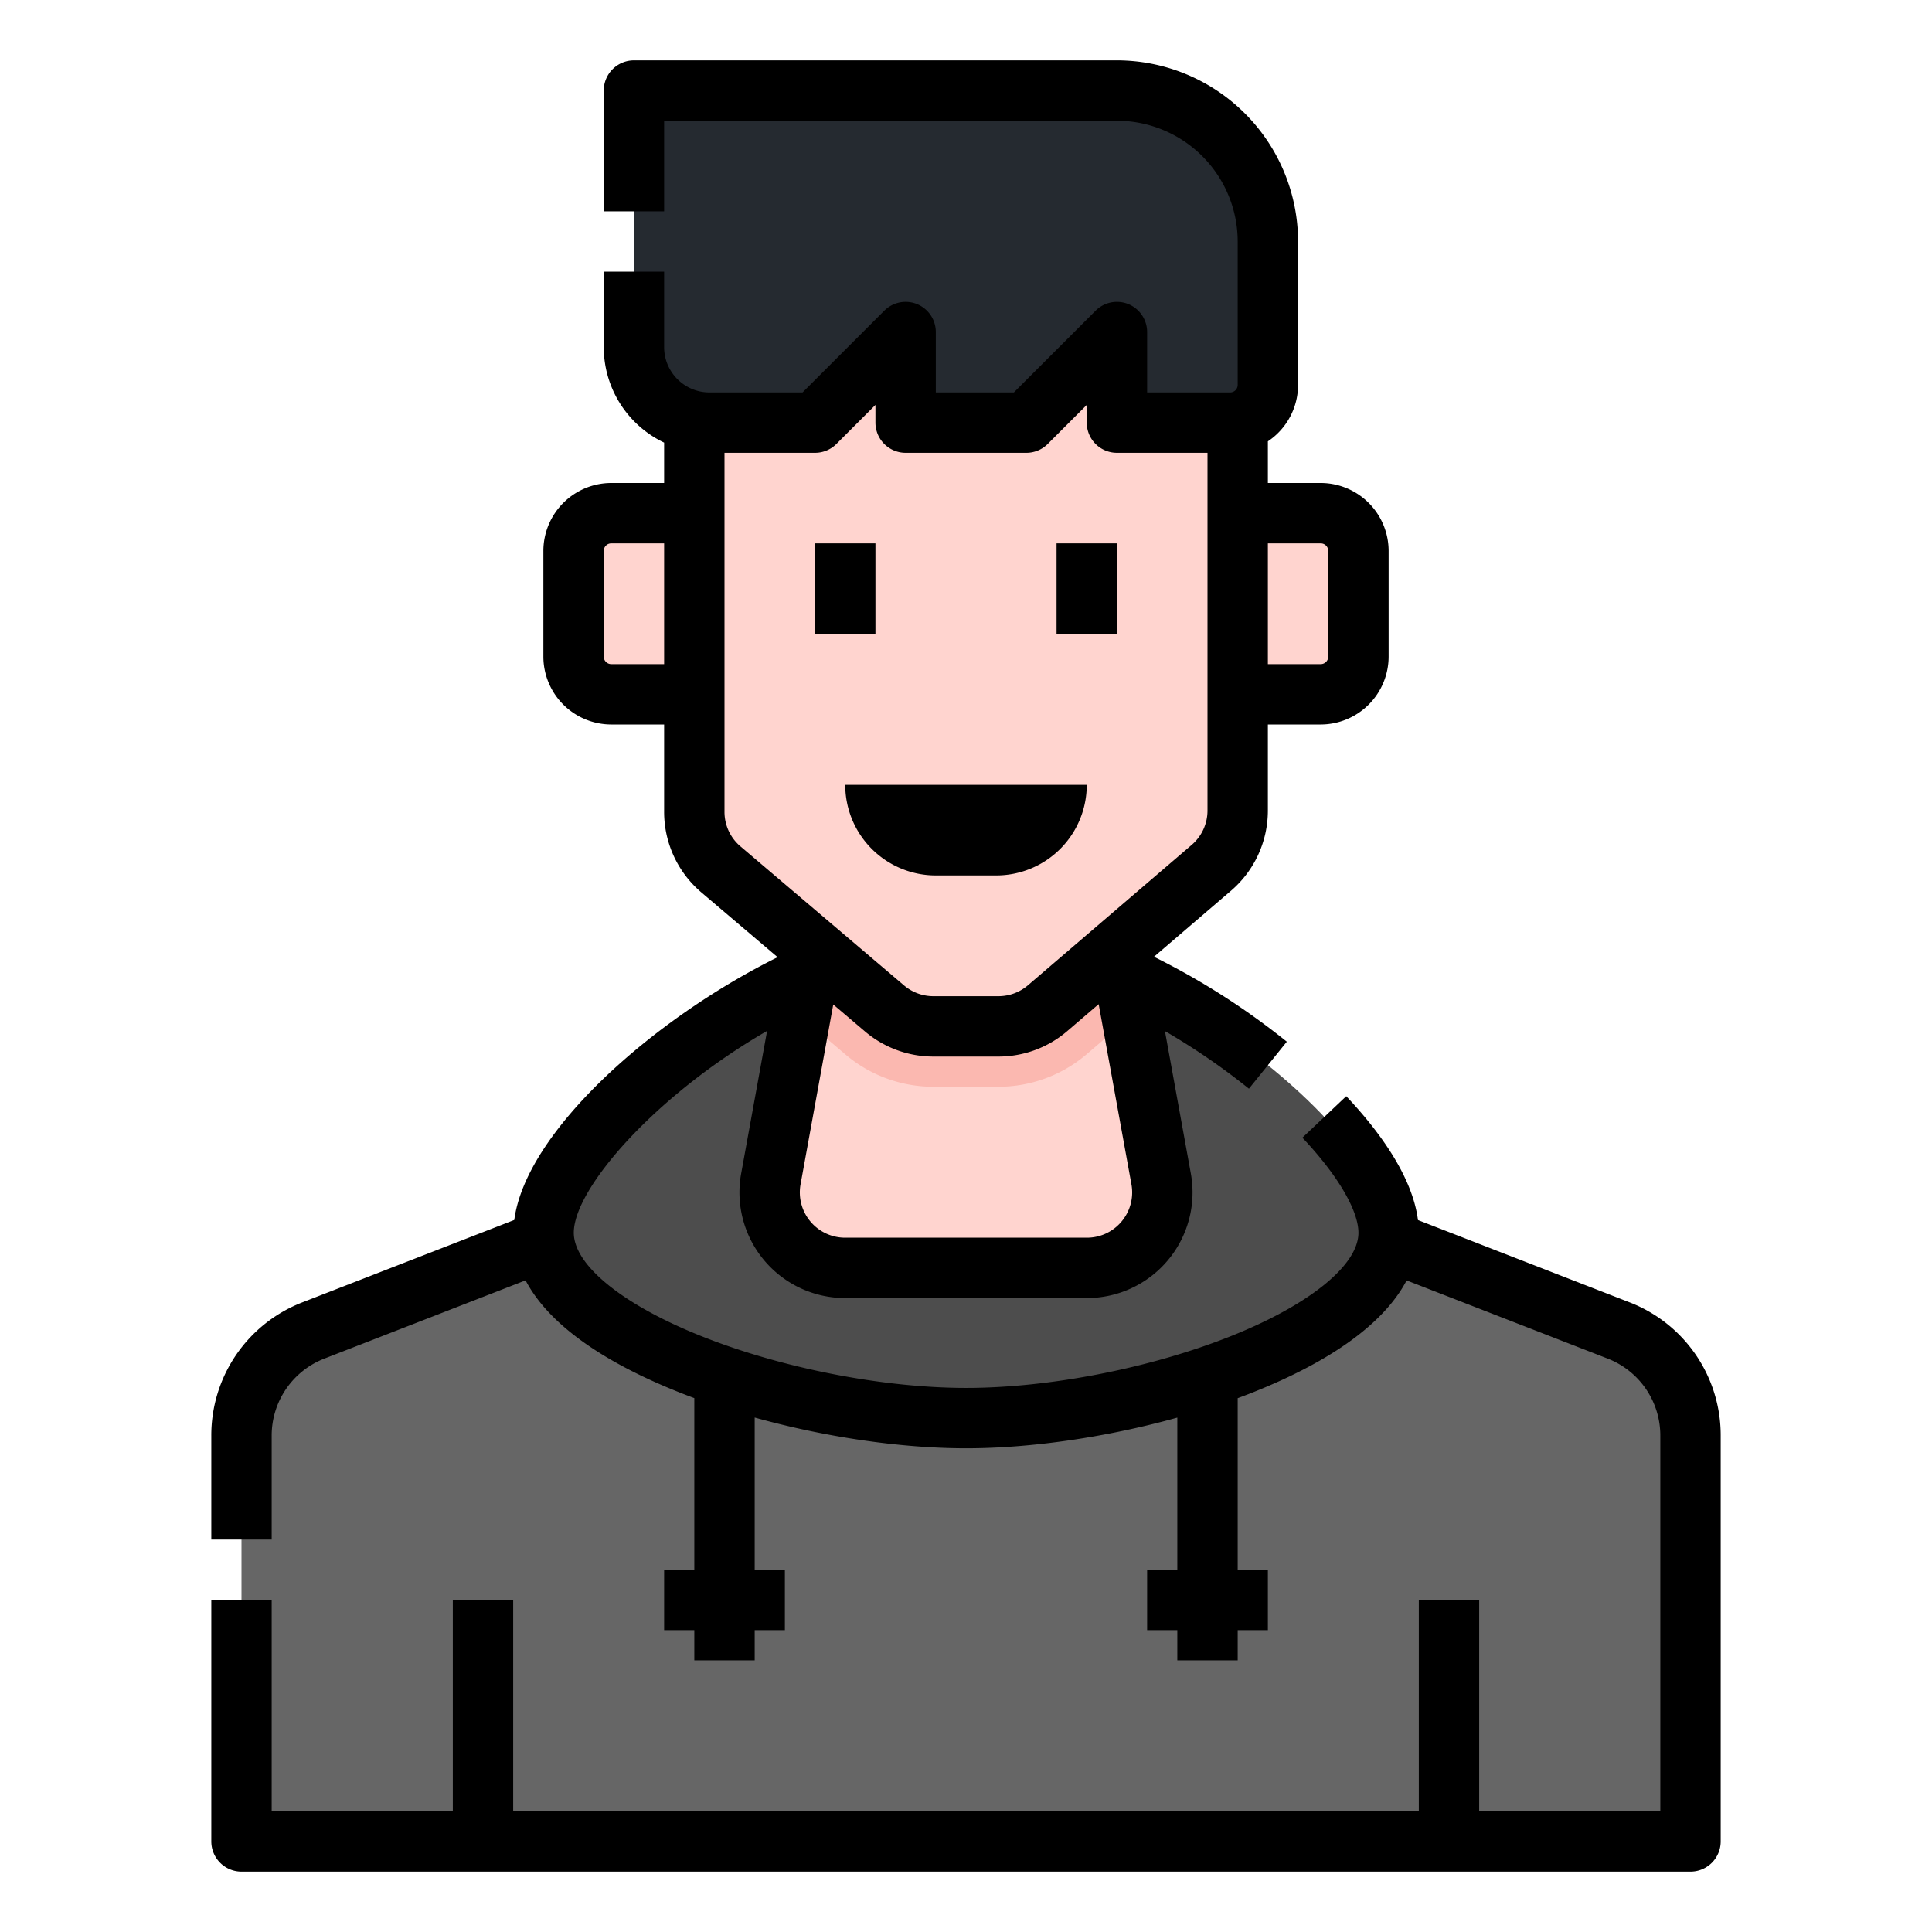
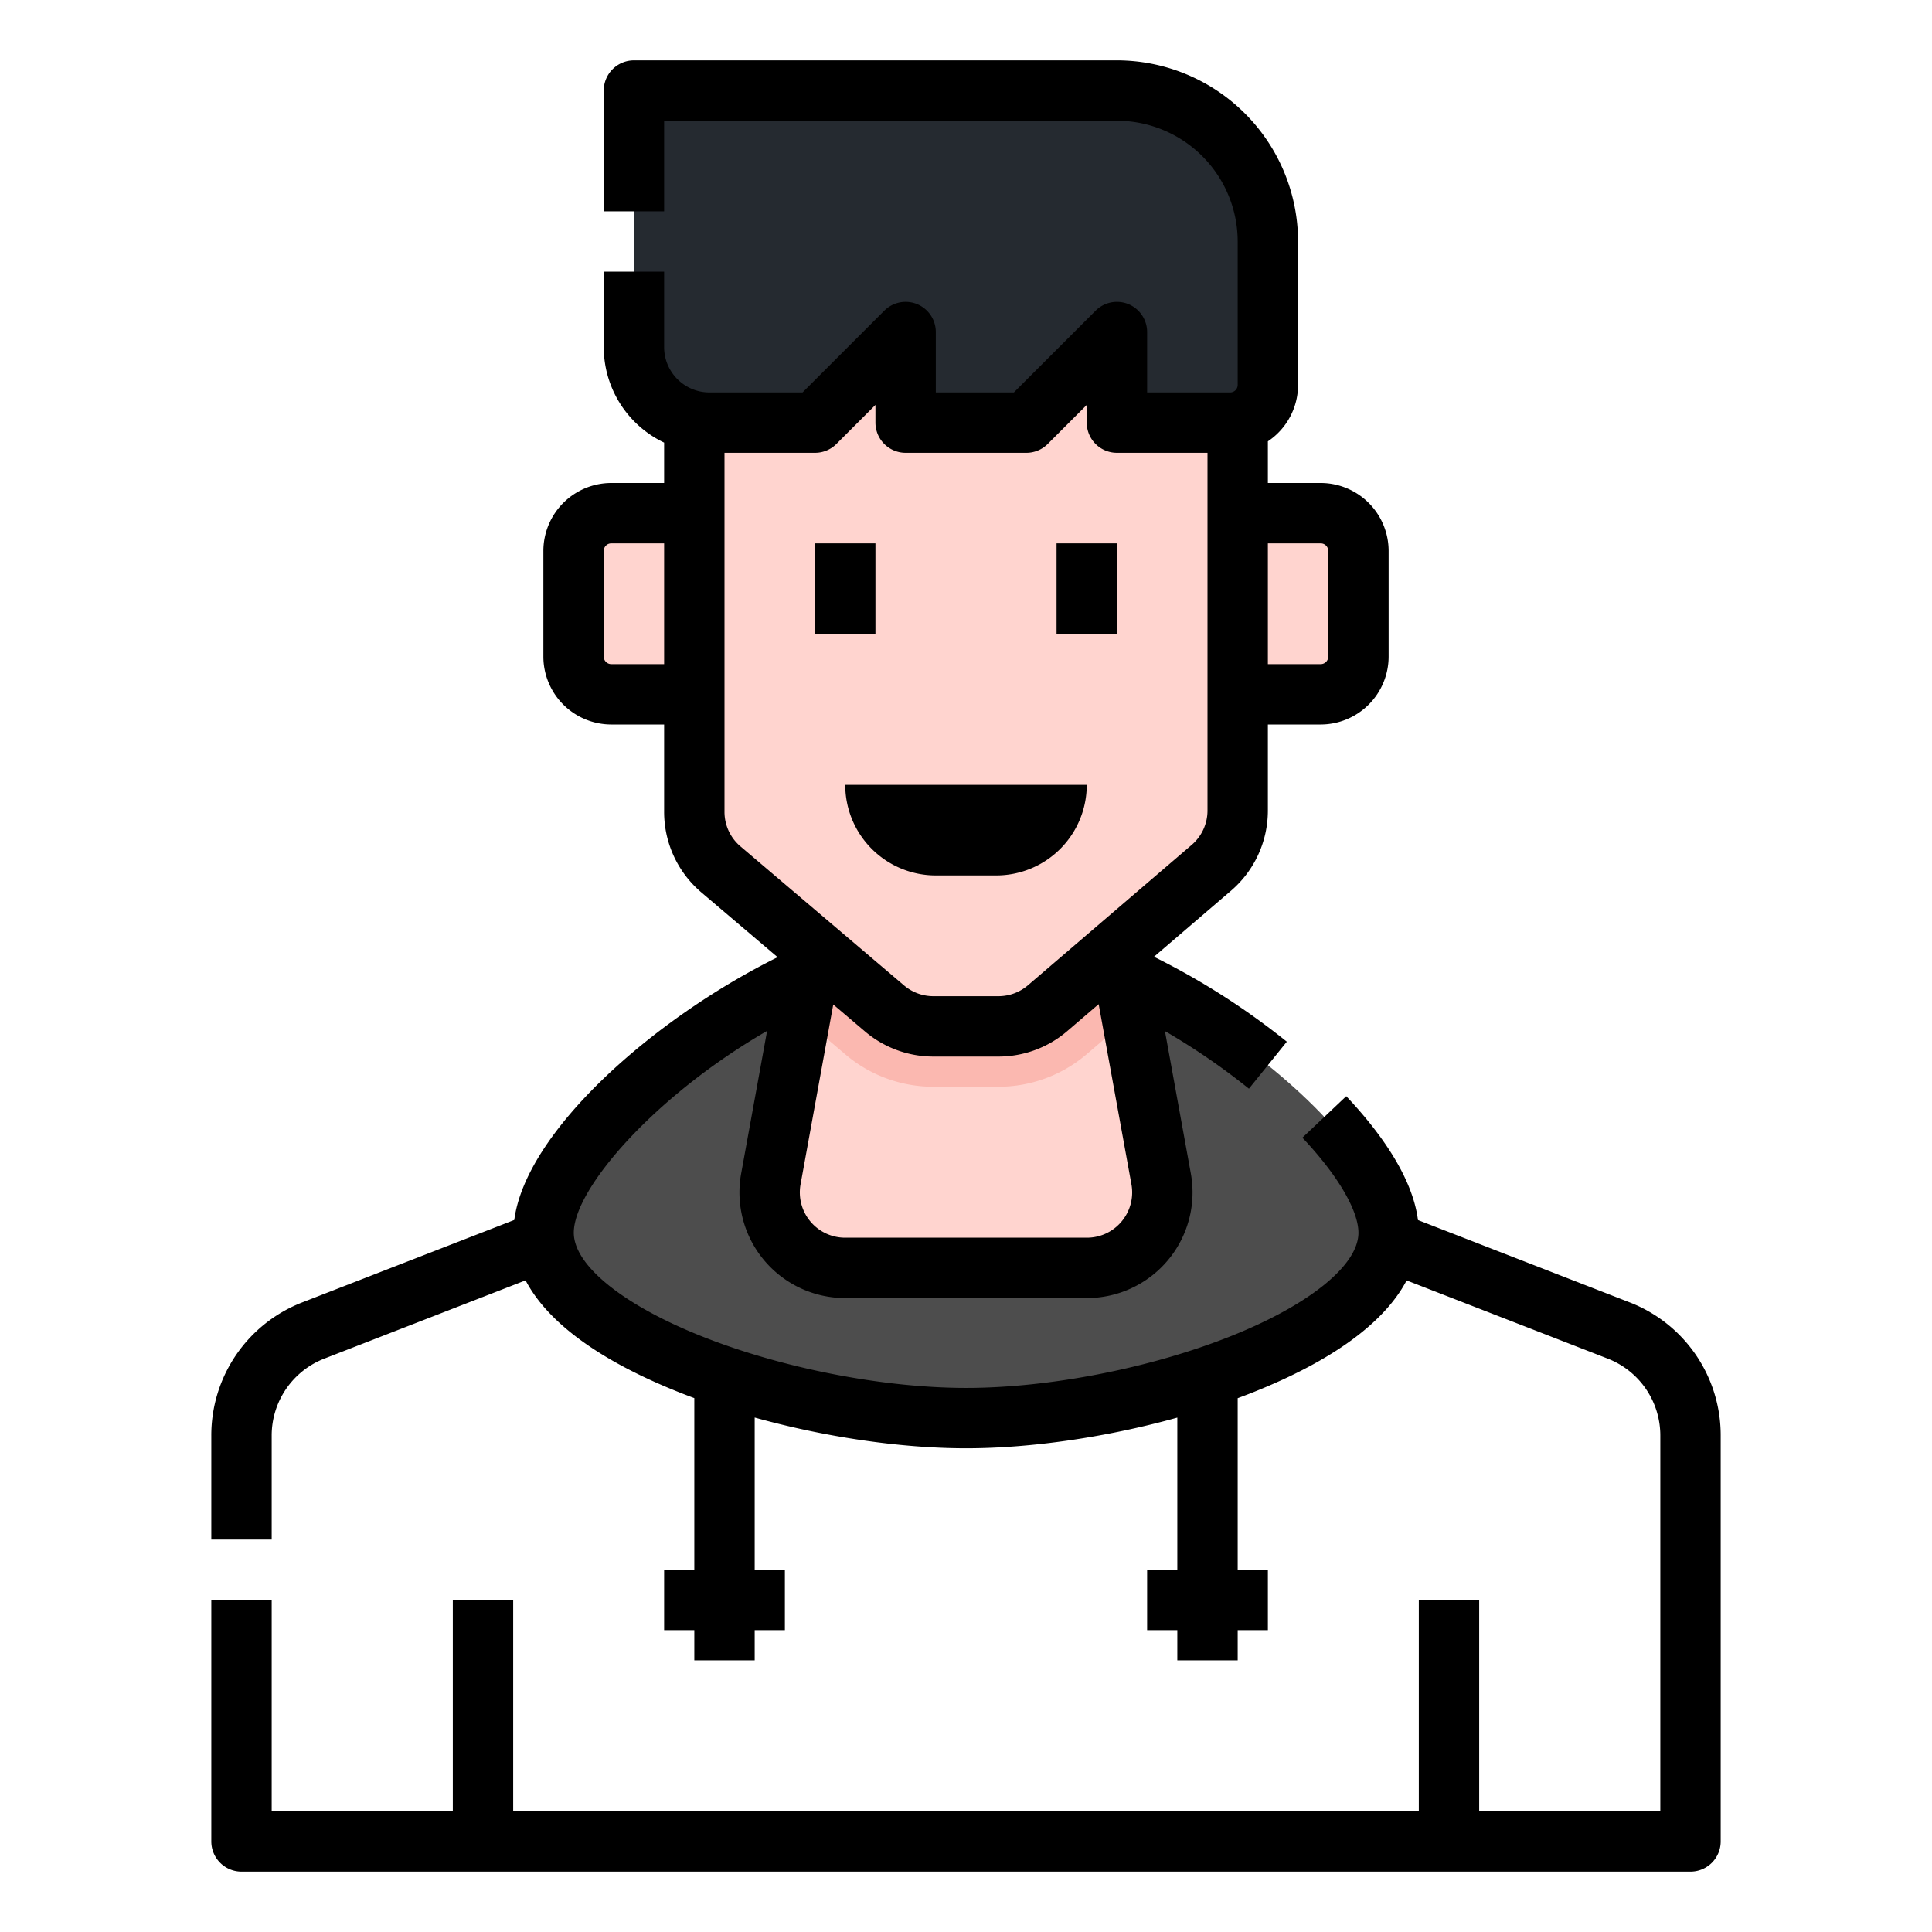
<svg xmlns="http://www.w3.org/2000/svg" id="Filled_stroke_cutting_expand" height="512px" viewBox="0 0 512 512" width="512px" data-name="Filled stroke cutting expand" class="">
  <g>
    <g>
-       <path d="m64 488v-107.478a30 30 0 0 1 19.127-27.96l124.873-48.562h96l124.873 48.562a30 30 0 0 1 19.127 27.96v107.478z" fill="#666" data-original="#666" />
      <path d="m368 326.691c0 27.13-65.589 49.123-111.968 49.123s-111.968-21.993-111.968-49.123 65.589-78.6 111.968-78.6 111.968 51.471 111.968 78.6z" fill="#4d4d4d" data-original="#4D4D4D" />
      <path d="m288.036 336h-64.072a20 20 0 0 1 -19.677-23.578l11.713-64.422h80l11.713 64.422a20 20 0 0 1 -19.677 23.578z" fill="#ffd4cf" data-original="#FFD4CF" class="" />
      <path d="m296 248h-80l-3.874 21.309 11.911 10.122a36.034 36.034 0 0 0 23.314 8.569h17.249a36.022 36.022 0 0 0 23.428-8.667l11.826-10.133z" fill="#fbb8b0" data-original="#FBB8B0" />
      <g fill="#ffd4cf">
        <path d="m328 104h-144v111.159a20 20 0 0 0 7.048 15.24l43.352 36.841a20 20 0 0 0 12.951 4.76h17.249a20 20 0 0 0 13.015-4.815l43.4-37.2a20 20 0 0 0 6.985-15.185z" data-original="#FFD4CF" class="" />
        <path d="m152 136h22a10 10 0 0 1 10 10v28a10 10 0 0 1 -10 10h-22a0 0 0 0 1 0 0v-48a0 0 0 0 1 0 0z" transform="matrix(-1 0 0 -1 336 320)" data-original="#FFD4CF" class="" />
        <path d="m338 136h22a0 0 0 0 1 0 0v48a0 0 0 0 1 0 0h-22a10 10 0 0 1 -10-10v-28a10 10 0 0 1 10-10z" transform="matrix(-1 0 0 -1 688 320)" data-original="#FFD4CF" class="" />
      </g>
      <path d="m188 112h28l24-24v24h32l24-24v24h30a10 10 0 0 0 10-10v-38a40 40 0 0 0 -40-40h-128v68a20 20 0 0 0 20 20z" fill="#2471d6" data-original="#2471D6" class="active-path" data-old_color="#2471d6" style="fill:#252A30" />
      <g>
        <path d="m431.773 345.106-55.994-21.776c-1.55-12.06-10.985-24.34-19.009-32.827l-11.626 10.997c9.3 9.837 14.856 19.255 14.856 25.194 0 8.552-12.862 19.016-33.567 27.309-21.275 8.521-48.251 13.814-70.4 13.814s-49.133-5.296-70.404-13.817c-20.7-8.293-33.567-18.757-33.567-27.309 0-11.693 21.479-36.317 51.225-53.493l-6.871 37.793a28 28 0 0 0 27.548 33.009h64.072a28 28 0 0 0 27.548-33.009l-6.862-37.742a177.542 177.542 0 0 1 22.258 15.265l10.041-12.457a192.671 192.671 0 0 0 -35.208-22.5l20.409-17.493a27.968 27.968 0 0 0 9.778-21.264v-22.8h14a18.021 18.021 0 0 0 18-18v-28a18.021 18.021 0 0 0 -18-18h-14v-11.04a18 18 0 0 0 8-14.96v-38a48.055 48.055 0 0 0 -48-48h-128a8 8 0 0 0 -8 8v32h16v-24h120a32.036 32.036 0 0 1 32 32v38a2 2 0 0 1 -2 2h-22v-16a8 8 0 0 0 -13.657-5.657l-21.656 21.657h-20.687v-16a8 8 0 0 0 -13.657-5.657l-21.656 21.657h-24.687a12.013 12.013 0 0 1 -12-12v-20h-16v20a28.035 28.035 0 0 0 16 25.3v10.7h-14a18.021 18.021 0 0 0 -18 18v28a18.021 18.021 0 0 0 18 18h14v23.159a27.956 27.956 0 0 0 9.868 21.336l20.207 17.173c-33.436 16.595-66.729 46.389-69.784 69.635l-56.064 21.8a37.764 37.764 0 0 0 -24.227 35.419v27.478h16v-27.478a21.863 21.863 0 0 1 14.026-20.5l53.255-20.71c5.832 11.124 19.511 21.178 40.4 29.545q2.125.851 4.32 1.662v45.481h-8v16h8v8h16v-8h8v-16h-8v-40.335c18.519 5.15 38.635 8.149 56.031 8.149 17.376 0 37.467-2.992 55.969-8.132v40.318h-8v16h8v8h16v-8h8v-16h-8v-45.462q2.225-.822 4.382-1.685c20.876-8.362 34.551-18.409 40.389-29.525l53.2 20.69a21.863 21.863 0 0 1 14.028 20.504v99.478h-48v-56h-16v56h-240v-56h-16v56h-48v-56h-16v64a8 8 0 0 0 8 8h384a8 8 0 0 0 8-8v-107.478a37.764 37.764 0 0 0 -24.227-35.416zm-134.524-21.417a11.969 11.969 0 0 1 -9.213 4.311h-64.072a12 12 0 0 1 -11.806-14.146l8.664-47.654 8.4 7.135a28.025 28.025 0 0 0 18.129 6.665h17.249a28.019 28.019 0 0 0 18.222-6.741l8.338-7.147 8.68 47.742a11.971 11.971 0 0 1 -2.591 9.835zm52.751-179.689a2 2 0 0 1 2 2v28a2 2 0 0 1 -2 2h-14v-32zm-188 32a2 2 0 0 1 -2-2v-28a2 2 0 0 1 2-2h14v32zm30 39.159v-95.159h24a8 8 0 0 0 5.657-2.343l10.343-10.344v4.687a8 8 0 0 0 8 8h32a8 8 0 0 0 5.657-2.343l10.343-10.344v4.687a8 8 0 0 0 8 8h24v94.8a11.982 11.982 0 0 1 -4.191 9.111l-43.4 37.2a12.008 12.008 0 0 1 -7.809 2.889h-17.249a12.009 12.009 0 0 1 -7.771-2.856l-43.351-36.844a11.979 11.979 0 0 1 -4.229-9.141z" data-original="#000000" class="" />
        <path d="m280 144h16v24h-16z" data-original="#000000" class="" />
        <path d="m216 144h16v24h-16z" data-original="#000000" class="" />
        <path d="m264 232a24 24 0 0 0 24-24h-64a24 24 0 0 0 24 24z" data-original="#000000" class="" />
      </g>
    </g>
  </g>
</svg>